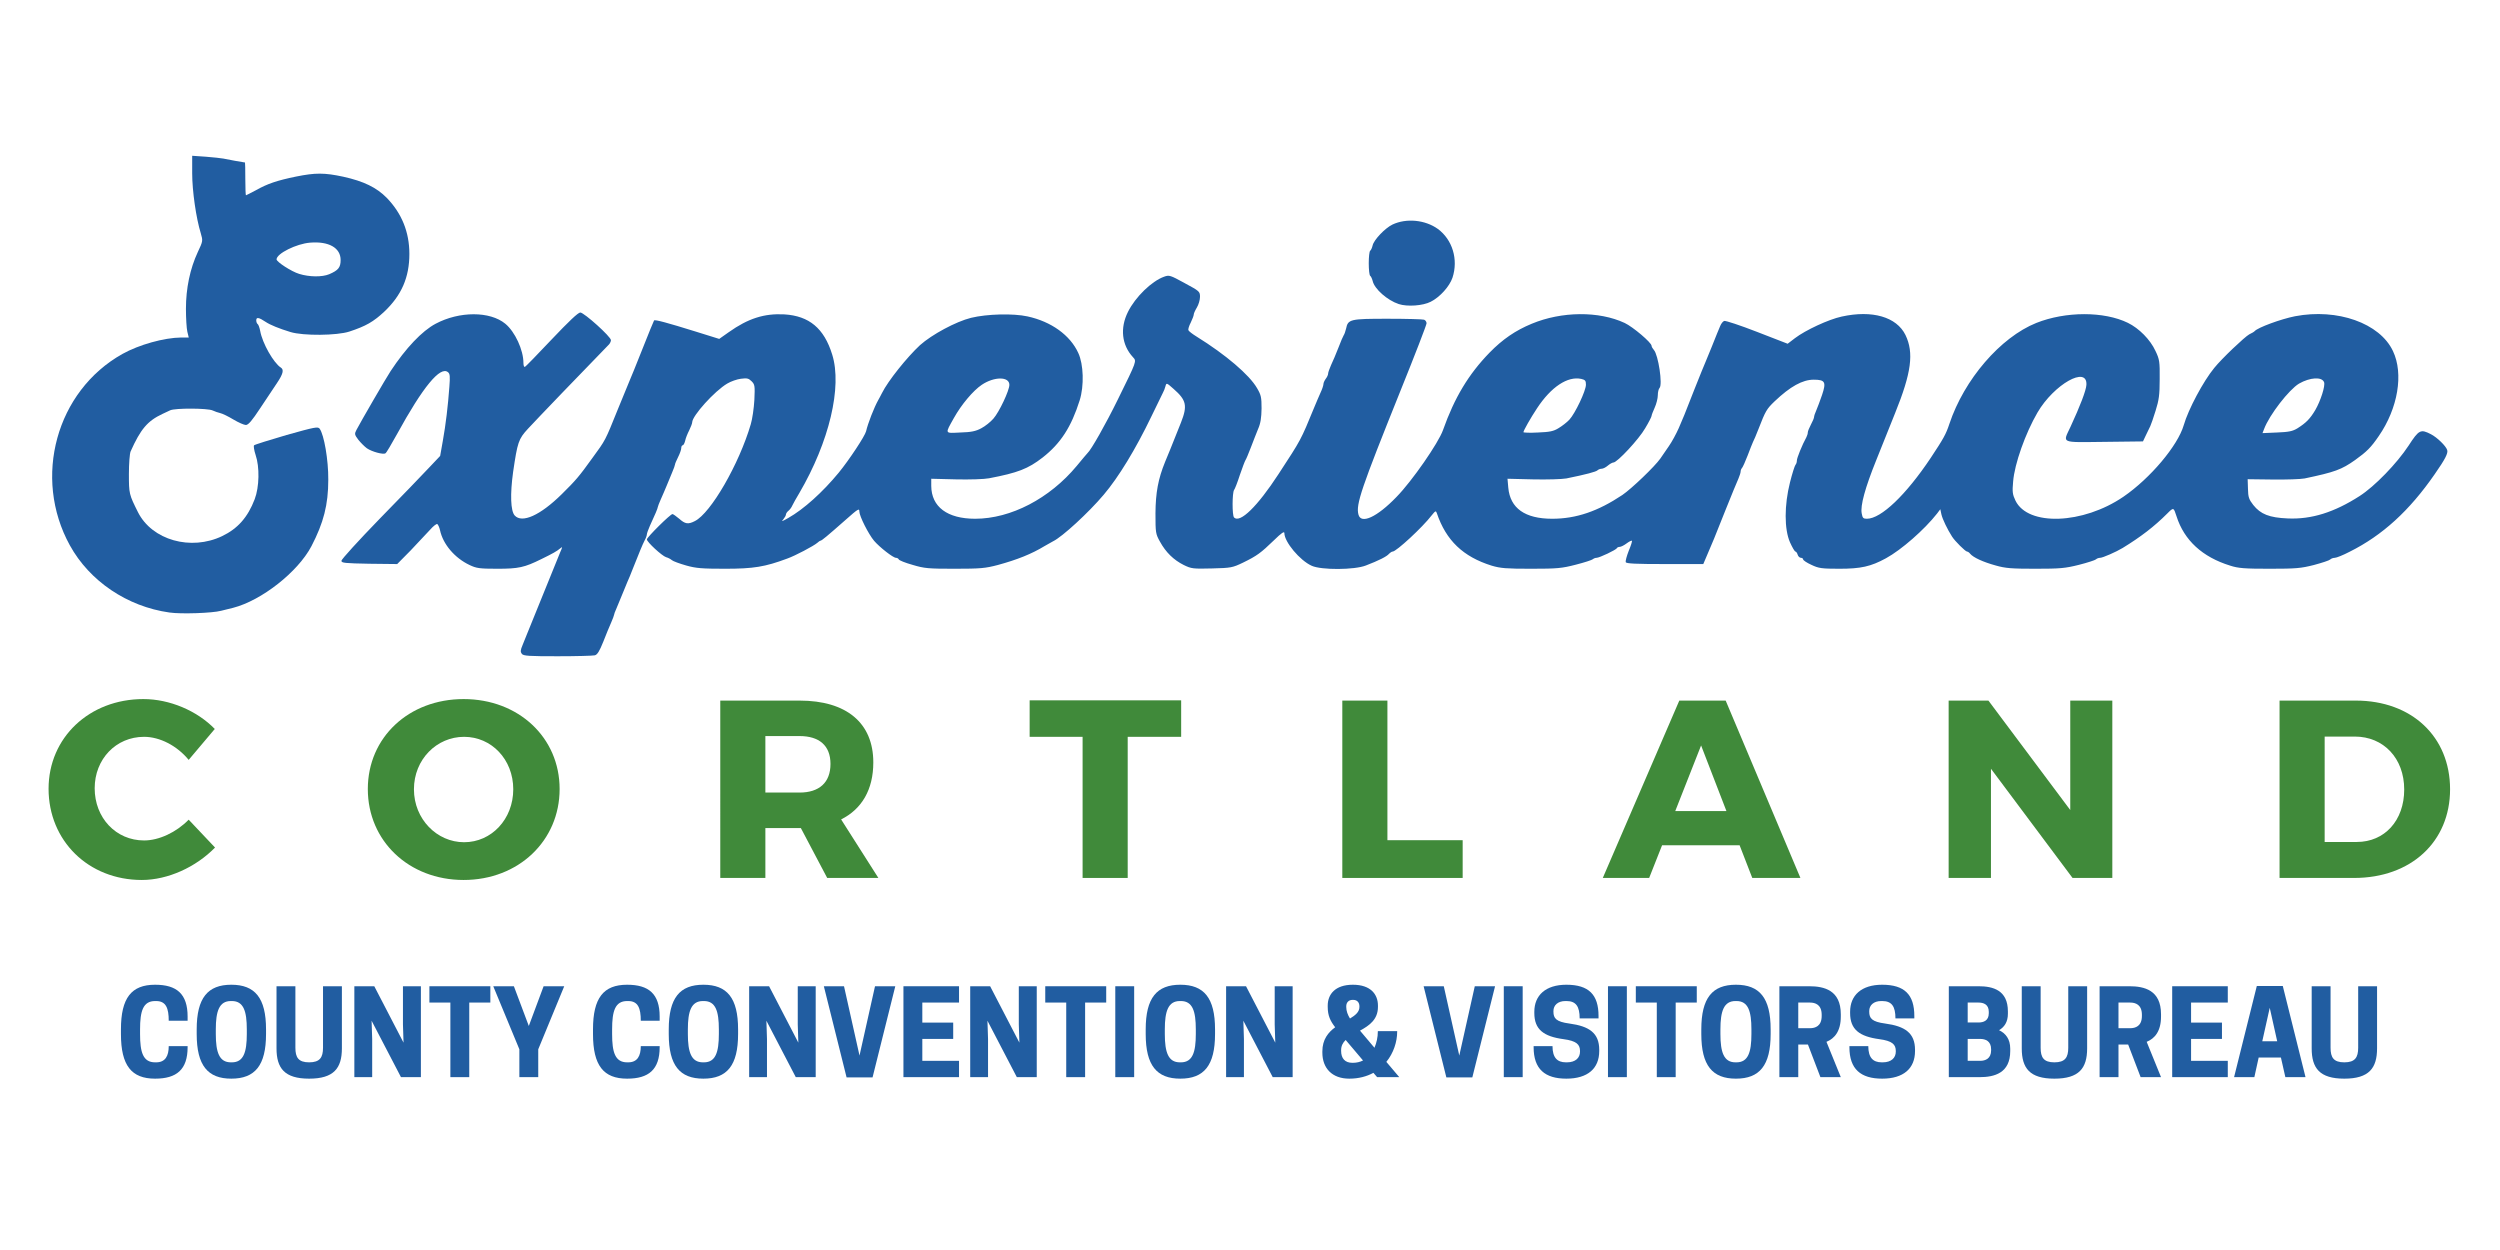
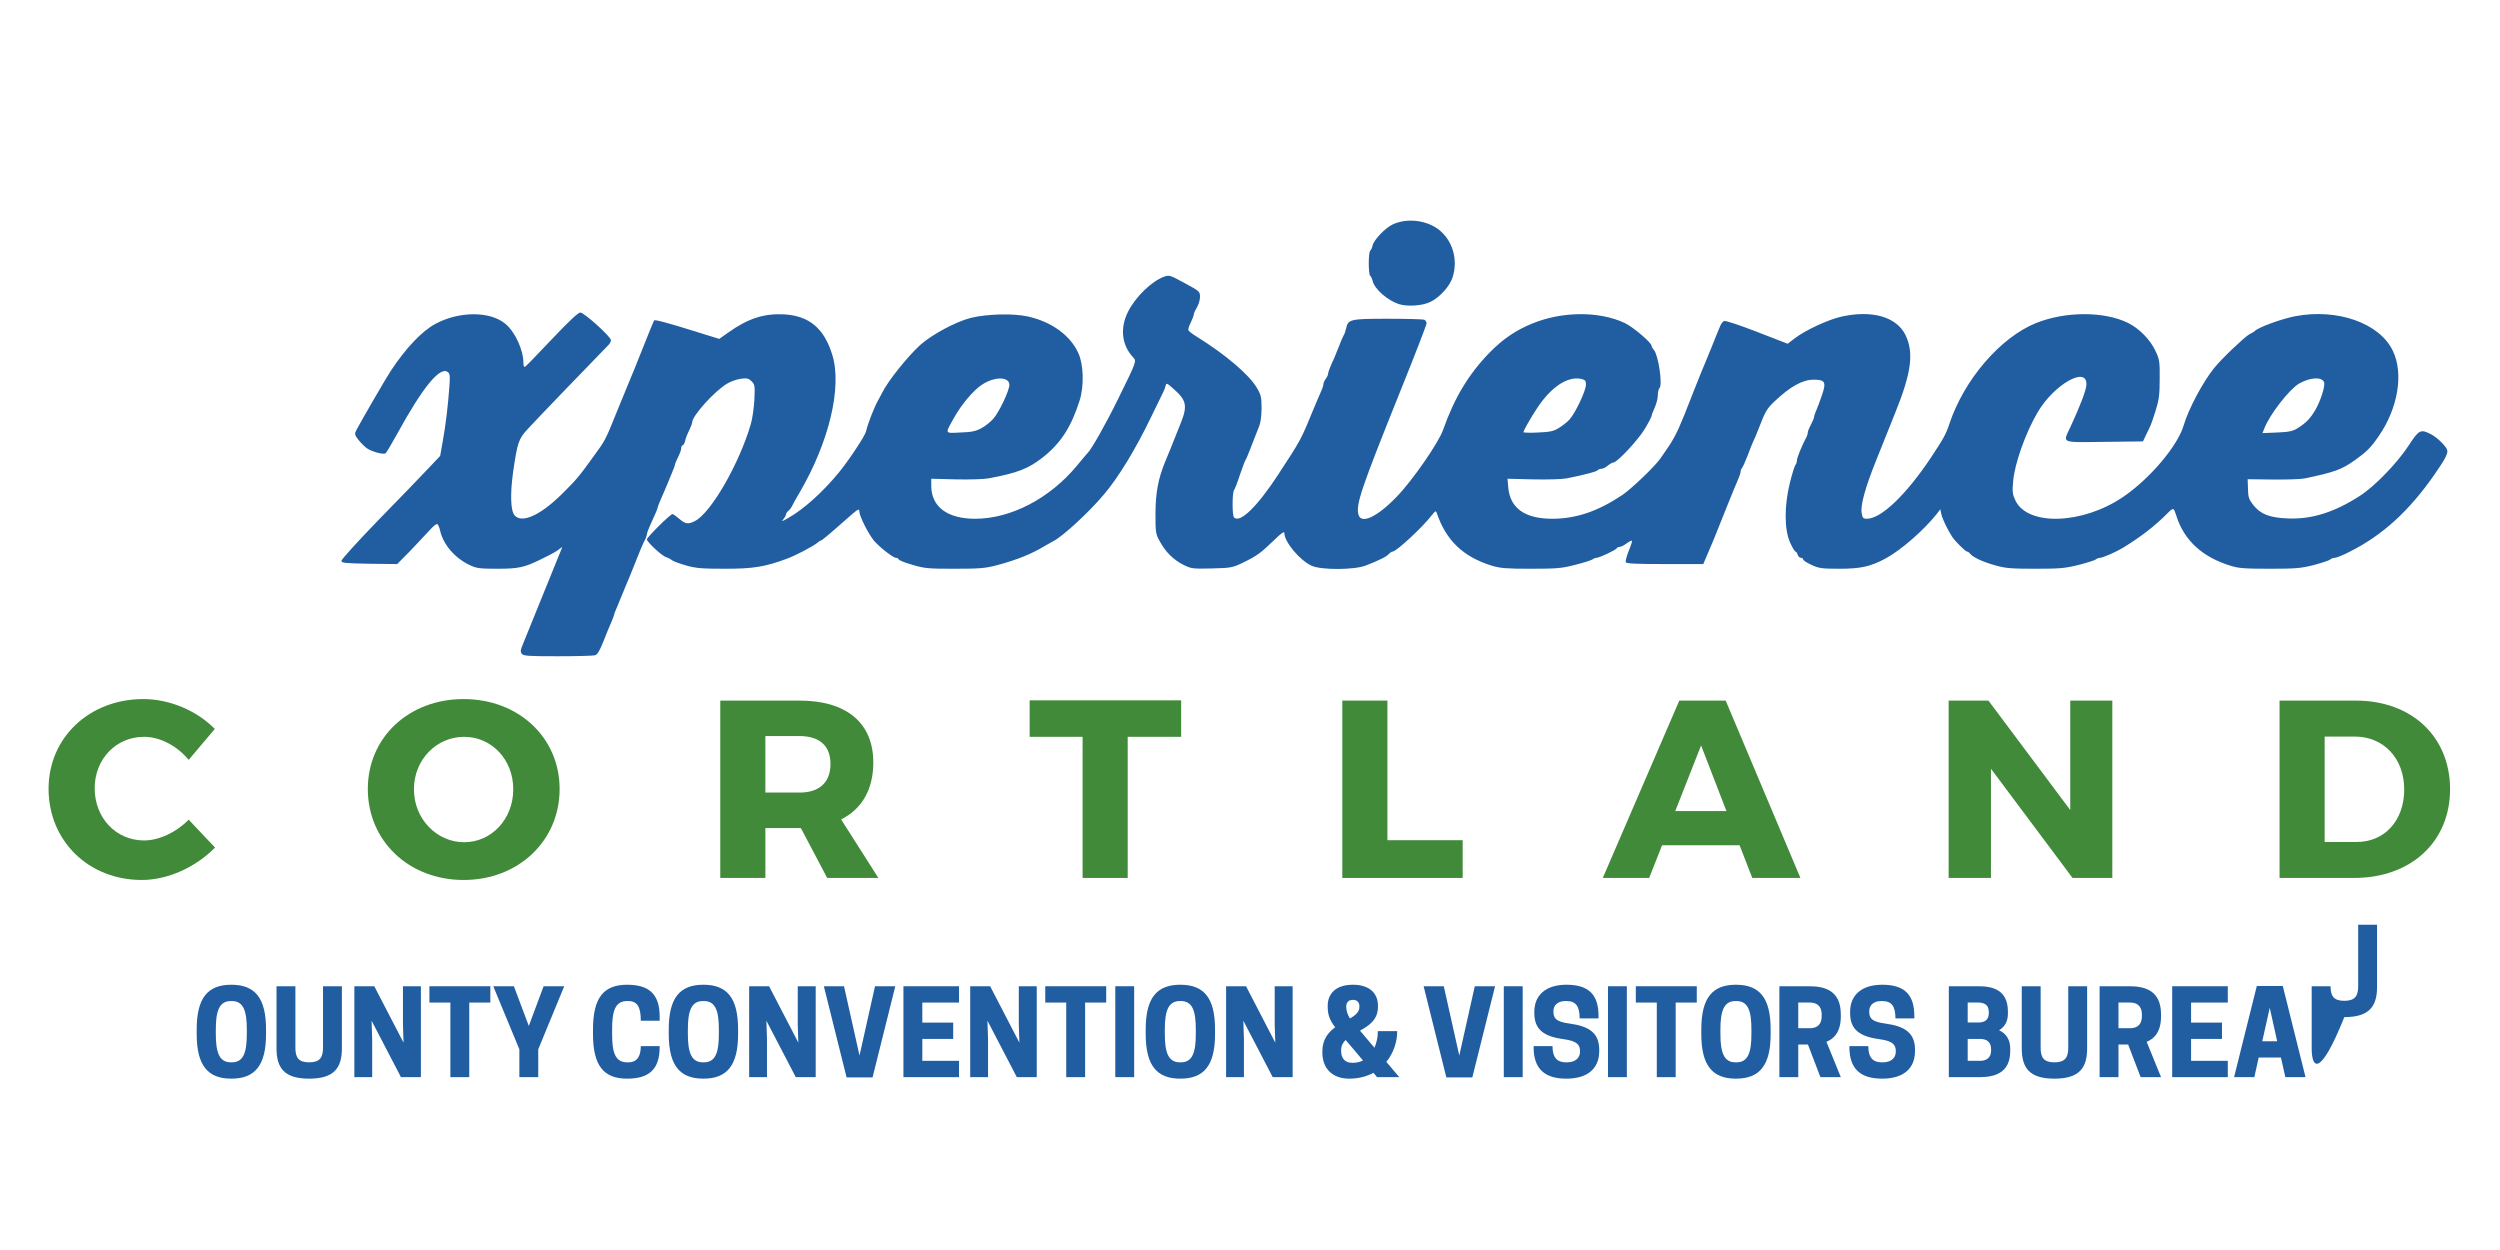
<svg xmlns="http://www.w3.org/2000/svg" version="1.1" id="Layer_1" x="0px" y="0px" width="1600px" height="800px" viewBox="0 0 1600 800" enable-background="new 0 0 1600 800" xml:space="preserve">
  <g id="layer101">
    <path fill="#215DA1" d="M334,418.5c-1-1.3-1-2.3,0.5-5.8c0.9-2.3,2.2-5.3,2.7-6.7c9.5-23.4,20-49.4,21.3-52.5   c1.6-3.7,1.6-3.8,0-2.5c-2.2,1.8-4.6,3.2-12,6.8c-10.9,5.4-14.6,6.2-28.3,6.2c-11.3,0-13.3-0.3-17.7-2.4   c-9.5-4.5-17-13.3-18.9-22.3c-0.4-1.8-1.2-3.5-1.7-3.9c-0.6-0.3-2.7,1.4-4.8,3.8c-2.1,2.3-7.7,8.2-12.3,13.1l-8.6,8.7l-17.8-0.2   c-15.8-0.3-17.9-0.5-17.9-1.9c0-0.9,11-13,24.5-26.9c13.5-13.8,27.7-28.5,31.6-32.7l7.1-7.5l1.7-9.6c1.9-10.6,3.3-22.4,4.2-34.7   c0.5-6.6,0.4-8.3-0.9-9.3c-4.9-4.1-16,9.3-32.7,39.8c-3.5,6.3-6.7,11.8-7.3,12.1c-1.4,1-8.7-1-11.9-3.2c-1.5-1.1-4-3.6-5.5-5.5   c-2.4-3.2-2.5-3.7-1.2-6.2c2.7-5.2,19.1-33.5,21.9-37.7c9.7-14.7,20.1-25.7,28.8-30.3c15.2-8.1,34.8-8.1,44.601,0   c6.199,5.1,11.6,16.8,11.6,25.1c0,1.6,0.4,2.7,0.9,2.5c0.5-0.1,8.199-8.1,17.1-17.5c11.1-11.7,17-17.3,18.4-17.3   c2.5,0.1,19.6,15.5,19.6,17.7c0,0.8-0.6,2-1.2,2.7C376,234.5,341.9,270,337.9,274.4c-6.101,6.6-6.7,8.6-9.5,27.6   c-2,14.4-1.601,25,1,27.9c4.699,5.2,16.399-0.1,30.1-13.6c9.1-9,11-11.2,19.5-23c8.7-11.9,8.2-11,16.4-31.3   c3.699-9.1,7.1-17.4,7.6-18.5s4.2-10.1,8.1-20c3.9-9.9,7.301-18.2,7.5-18.4c0.601-0.7,8.601,1.5,26.301,7l15.399,4.8l6.101-4.3   c12.399-8.8,22.699-12.1,35.6-11.4c15.9,1,25.4,8.9,30.6,25.7c6.5,20.7-1.899,55.9-21,88.6c-2,3.3-4,6.9-4.5,8   c-0.5,1.2-1.6,2.7-2.5,3.4c-0.899,0.7-1.6,1.8-1.6,2.4c0,0.6-0.8,2-1.7,3.1c-1.5,1.6-0.8,1.4,3.2-0.9c9.9-5.6,21.9-16.4,32.3-29   c6.7-8.2,16.8-23.5,17.5-26.5c1.101-4.9,5.101-15.2,7.8-20c0.5-0.8,1.5-2.8,2.4-4.5c3.8-7.7,16-22.9,24.3-30.6   c7.601-6.8,23-15.1,32.7-17.5c10.3-2.5,27-2.9,36.1-0.9c15.2,3.3,27.301,12,32.5,23.4c3.4,7.3,3.801,21,0.9,30.3   c-5.4,17.1-12.2,27.6-23.7,36.6c-9.399,7.3-16,9.8-34.3,13.3c-3,0.6-12.6,0.9-21.2,0.7l-15.8-0.4v4.6c0.1,13.4,10.3,21,28.1,21   c22.801,0,47.601-12.9,65-33.8c3.5-4.3,6.601-7.9,6.9-8.2c2.3-2,11.7-18.6,19.5-34.5c12.2-24.8,12-24.3,9.6-26.9   c-7.199-7.8-8.399-18.6-3.199-29c4.699-9.5,15.199-19.7,23.1-22.5c3.3-1.2,3.9-1,13.2,4.1c9.5,5.1,9.8,5.4,9.8,8.8   c0,1.9-0.9,5-2,6.8c-1.1,1.8-2,3.8-2,4.5c0,0.7-0.9,3-1.9,5.1c-1.1,2.1-1.8,4.3-1.5,4.9c0.2,0.7,2.601,2.5,5.2,4.1   c18.7,11.6,33.8,24.5,38.7,33c2.6,4.4,2.9,5.9,2.9,13c-0.101,5.9-0.601,9.5-2.2,13.1c-1.101,2.8-3.3,8.2-4.7,12   c-1.5,3.9-3,7.5-3.4,8c-0.399,0.6-2,4.8-3.6,9.5c-1.5,4.7-3.2,9-3.7,9.6c-1.2,1.7-1.3,16.3,0,17.6c3.8,3.8,14.9-7,28.4-27.7   c14.7-22.5,14.2-21.6,22.8-42.5c1.2-3,3.1-7.3,4.1-9.6c1.101-2.3,1.9-4.8,1.9-5.6c0-0.8,0.7-2.3,1.5-3.4c0.8-1,1.5-2.5,1.5-3.3   c0-0.8,0.9-3.2,1.9-5.5c1.1-2.3,3.199-7.2,4.699-11.1c1.4-3.8,3-7.4,3.4-8c0.4-0.5,1.1-2.5,1.5-4.2c1.2-6,2.6-6.3,26.6-6.3   c12,0,22.4,0.3,23.301,0.6c0.899,0.3,1.6,1.4,1.6,2.3c0,1-7.5,20.4-16.7,43.2c-25.2,62.7-28.6,72.7-26.899,79.2   C871,335.7,881.3,331,893.8,318c9.9-10.1,26.8-34.5,29.7-42.7c7.4-20.9,16.4-35.8,29.8-49.6c8.4-8.6,16.601-14.2,27-18.5   c19.2-8,43-8.2,59.5-0.5c5.3,2.5,17.2,12.6,17.2,14.6c0,0.6,0.7,1.8,1.5,2.7c2.8,3.1,5.7,22.2,3.6,24.3c-0.6,0.6-1.1,2.7-1.1,4.7   c0,1.9-0.9,5.5-2,7.9s-2,4.8-2,5.3s-1.8,4.1-4.1,7.9c-4,7-17.9,21.9-20.301,21.9c-0.699,0-2.3,0.9-3.6,2s-3,2-4,2   c-0.9,0-2.1,0.5-2.6,1c-0.9,0.9-7.101,2.6-19.9,5.2c-2.8,0.5-12.4,0.8-21.4,0.6l-16.3-0.4l0.5,5.7C966.5,325.3,976,332,993.4,332   c15.399,0,29.3-4.8,44.899-15.2c6-4.1,20.7-18.2,24.3-23.3c1.101-1.6,3.601-5.2,5.5-8c1.9-2.7,4.7-7.9,6.301-11.5   c1.5-3.6,3.1-7.4,3.6-8.5s3.4-8.5,6.5-16.5c3.2-8,6.3-15.8,7.1-17.5c0.7-1.6,2.4-5.9,3.9-9.5c1.4-3.6,3-7.4,3.4-8.5   c0.5-1.1,1.399-3.3,2-4.8c0.6-1.5,1.699-3,2.6-3.3c0.8-0.3,10.2,2.8,21,7l19.6,7.6l4.7-3.6c6.7-5.1,21.5-12,29.9-13.8   c19.5-4.3,35.1,0.2,40.8,11.8c5.5,11.4,3.8,24.2-6.6,49.9c-3.301,8.4-8.801,21.9-12.101,30.2c-7.1,17.6-10.3,29.2-9.3,34.1   c0.5,2.9,1,3.4,3.3,3.4c9.101,0,25-15.2,40.9-39c8-12.1,9.7-15,11.899-21.7c9.5-28.5,32.7-55.4,55.601-64.6   c18.8-7.5,43.399-7.5,58.6-0.1c7.2,3.5,14.4,10.8,17.7,18c2.6,5.4,2.8,6.9,2.7,18c0,10.2-0.5,13.5-2.601,20.2   c-1.399,4.5-2.899,8.9-3.399,9.9s-1.7,3.6-2.8,5.8l-1.9,4l-24.8,0.3c-28.4,0.3-26.601,1.1-21.601-9.6c6.2-13.4,10-23.3,10.2-26.9   c0.7-12.5-20.8-0.3-31.3,17.7c-7.7,13.2-14.7,32.8-15.6,44.2c-0.601,6.6-0.4,8.2,1.5,12.2c8,16.5,43.199,15.2,69.1-2.5   c17.2-11.8,34.8-32.7,38.6-45.8c2.9-10.1,12.5-28.1,19.5-36.6c4.801-6,19.601-20,22.4-21.5c1.7-0.8,3.2-1.7,3.5-2.1   c2.1-2.3,16.7-7.7,25.8-9.5c27.101-5.2,54.3,4.4,62.7,22.3c6.9,14.5,3.2,36.6-9.1,54.4c-5,7.3-7.601,9.9-15.101,15.3   c-8.8,6.2-12.899,7.7-32.3,11.8c-2.5,0.5-11.7,0.8-20.5,0.7l-16-0.2l0.2,6.1c0.1,5.4,0.6,6.8,3.399,10.4c4.7,5.9,10.301,8.1,22,8.6   c15.2,0.7,29.801-3.9,46-14.3c9.7-6.2,23.9-20.9,31.4-32.3c6.6-10.2,7.7-10.7,14.3-7.3c3.9,2,9.601,7.5,10.4,10.1   c0.7,2-1.3,5.9-8,15.5c-16.2,23.4-33.4,39.1-54.4,49.6c-4.2,2.2-8.5,3.9-9.5,3.9c-1.1,0-2.399,0.5-3,1.1   c-0.6,0.6-5.2,2.1-10.399,3.5c-8.301,2.1-11.4,2.4-28.301,2.4c-16.1,0-20.1-0.3-25.3-2c-17.8-5.5-29.399-16.2-34.3-31.5   c-1.9-5.9-1.9-5.9-6-1.8c-8.3,8.3-16.9,14.9-28.5,22c-4.1,2.5-12.8,6.3-14.4,6.3c-0.899,0-2.1,0.4-2.699,1   c-0.5,0.5-5.4,2.1-10.9,3.5c-8.8,2.2-12,2.5-27.9,2.5c-15.199,0-19.1-0.3-25.399-2.1c-8-2.2-14.3-5.1-16.3-7.5   c-0.601-0.8-1.5-1.4-2-1.4c-1,0-7.801-6.7-9.601-9.6c-2.899-4.5-6.1-11.1-6.8-14.2l-0.7-3.3l-2.1,2.8   c-8.101,10.3-22.8,23.2-32.7,28.6c-9.7,5.3-16.1,6.7-29.8,6.7c-11.4,0-13.3-0.3-17.9-2.5c-2.899-1.3-5.3-2.9-5.3-3.5   c0-0.5-0.6-1-1.4-1c-0.8,0-1.8-0.9-2.1-2s-1-2-1.4-2c-0.5,0-2-2.6-3.5-5.9c-3.699-8.4-3.699-23.8,0-38.4c1.4-5.6,3-10.6,3.5-11.2   c0.5-0.5,0.9-1.7,0.9-2.8c0-1.6,3.4-10,6.1-14.9c0.5-1,0.9-2.3,0.9-3.1c0-0.7,0.9-2.9,2-5c1.1-2,2-4.2,2-4.8s0.6-2.5,1.4-4.2   c0.8-1.8,2.399-6.2,3.699-9.9c2.801-8.3,2-9.8-5.3-9.8c-7.2,0-15,4.3-25.1,13.9c-5,4.8-5.8,6.1-10.2,17.5c-1.5,3.8-3.1,7.7-3.6,8.5   c-0.4,0.9-2,4.8-3.4,8.6c-1.5,3.9-3.1,7.4-3.6,8c-0.5,0.5-0.9,1.5-0.9,2.3c0,0.8-0.7,2.8-1.4,4.5c-0.8,1.8-4.5,10.6-8.1,19.7   s-6.9,17.4-7.4,18.5s-1.3,3.1-1.899,4.5c-0.601,1.4-2,4.6-3.101,7.3l-2,4.7h-24.6c-18.7,0-24.7-0.3-25-1.2c-0.3-0.7,0.6-4,1.9-7.3   c1.399-3.3,2.3-6.2,2-6.4c-0.2-0.3-1.801,0.5-3.4,1.7c-1.6,1.2-3.6,2.2-4.4,2.2c-0.8,0-1.6,0.4-1.8,0.8c-0.399,1.1-11.2,6.2-13,6.2   c-0.8,0-1.8,0.4-2.399,0.9c-0.5,0.5-5.4,2.1-10.9,3.5c-8.9,2.3-11.8,2.6-28.6,2.6c-16,0-19.601-0.3-25.301-2   c-18.199-5.7-29.1-16.1-35-33.5c-0.6-1.8-0.899-1.7-3.3,1.3c-6,7.8-22.7,23.2-25,23.2c-0.6,0-1.6,0.7-2.3,1.4   c-1.3,1.7-6.7,4.4-14.8,7.5c-7.3,2.9-28.601,3-34.7,0.2c-7.6-3.4-17.5-15.3-17.5-20.9c0-1.4-1.8-0.2-6.8,4.7   c-8.3,8-10.7,9.8-19.7,14.2c-6.7,3.2-7.6,3.4-19.8,3.7c-12.101,0.3-13.2,0.2-18.101-2.2c-6.399-3.2-11.399-8-15.199-14.9   c-2.801-5-2.9-5.7-2.9-18.2c0.1-13.2,1.7-22,6.2-33c0.899-2.2,2.399-5.8,3.3-8c1.6-3.9,2.6-6.4,6.8-17c4.3-10.9,3.5-14.4-4.7-21.6   c-4.5-4-4.6-4-5.199-1.7c-0.301,1.3-1.101,3.2-1.7,4.3c-0.5,1.1-3.8,7.9-7.3,15c-10.101,21-21,38.9-30.5,50.1   c-9.7,11.5-26.7,27.1-32.4,29.8c-0.8,0.4-3.3,1.8-5.5,3.1c-8.4,5.1-17.5,8.7-29.9,12.1c-8,2.1-11.1,2.4-27.6,2.4   c-16.8,0-19.4-0.2-27-2.5c-4.7-1.3-8.6-2.9-8.8-3.5c-0.2-0.5-1-1-1.8-1c-1.801,0-10.5-6.8-14-10.9c-3.601-4.3-9.4-15.8-9.4-18.7   c0-2.3-0.8-1.8-8.8,5.3c-11.8,10.4-15.3,13.3-16,13.3c-0.3,0-1.3,0.6-2.101,1.4c-2.3,2-14.199,8.3-19.3,10.1   c-14.2,5.3-21.6,6.5-39.7,6.5c-14.699,0-18.699-0.3-25-2.1c-4.199-1.2-8.3-2.7-9.1-3.4s-2.5-1.6-3.7-1.9   c-2.6-0.8-12.3-9.7-12.3-11.4c0-1.3,15-16.2,16.4-16.2c0.399,0,2.399,1.4,4.3,3c3.8,3.4,5.7,3.7,10,1.5c10.2-5.1,28.3-36.4,35.8-62   c1-3.3,2-10.3,2.3-15.6c0.4-9,0.3-9.8-1.8-11.9c-1.9-1.9-2.9-2.1-6.8-1.6c-2.5,0.3-6.5,1.7-8.8,3.1c-8,4.7-22.4,20.6-22.4,24.8   c0,0.7-0.9,3-1.9,5.1c-1.1,2.1-2.3,5.1-2.6,6.7c-0.4,1.6-1.1,2.9-1.6,2.9s-0.9,0.8-0.9,1.8s-0.9,3.5-2,5.7s-2,4.3-2,4.8   c0,0.4-0.8,2.7-1.8,5c-1,2.3-2.601,6.2-3.601,8.7s-2.699,6.3-3.699,8.6c-1,2.3-1.9,4.5-1.9,4.9c0,0.7-1.8,5-5.1,12.1   c-1,2.3-1.9,4.7-1.9,5.4c0,0.6-0.6,2.4-1.4,3.8c-1.399,2.7-3.6,8.1-7.6,18.2c-1.2,3-2.7,6.9-3.5,8.5c-0.7,1.7-2.3,5.5-3.5,8.5   c-1.3,3-2.9,6.9-3.6,8.7c-0.801,1.7-1.4,3.4-1.4,3.8c0,0.3-0.8,2.5-1.8,4.8c-1.101,2.3-3.3,7.9-5.101,12.4   c-2.399,6-3.8,8.3-5.399,8.7c-1.2,0.3-11.9,0.6-23.8,0.6C338.7,420,335,419.8,334,418.5z M628,274.1c2.5-1.3,6-4.1,7.8-6.2   c3.7-4.2,10.2-18,10.2-21.6c0-5.4-9.7-5.4-17.7,0c-5.5,3.7-13,12.6-17.8,21.2c-5.8,10.4-6.1,9.8,4.1,9.3   C621.5,276.6,624.5,276,628,274.1z M997.5,274c2.2-1.3,5.3-3.7,6.9-5.4c3.699-4,10.6-18.5,10.6-22.4c0-2.6-0.5-3.1-3-3.7   c-8.7-1.9-19.3,5.1-28.3,18.8c-4,6-8.7,14.3-8.7,15.3c0,0.3,4.2,0.5,9.3,0.2C991.9,276.5,994.3,276,997.5,274z M1470.4,274.1   c5.5-3.5,8-6,11.399-11.7c3.4-5.9,6.5-15.5,5.601-17.8c-1.4-3.6-9-3.1-16,0.9c-6.4,3.8-19,20-22.4,29.1l-1,2.6l9.3-0.4   C1464.8,276.5,1467.3,276,1470.4,274.1z" />
-     <path fill="#215DA1" d="M108.4,392c-27-3.8-51.1-20.1-63.7-43c-23.9-43.4-8.7-98.8,33.7-122.5c10.6-5.9,26.6-10.4,37.7-10.5h4.7   l-0.9-3.7c-0.5-2.1-0.9-8.7-0.9-14.7c0-13,2.6-25.6,7.6-36.3c3.3-7,3.3-7.2,1.9-12c-3-9.7-5.5-27.1-5.5-38.4V99.7l8.8,0.6   c4.8,0.4,9.8,0.9,11.2,1.2c2.3,0.5,13.1,2.5,13.8,2.5c0.1,0,0.2,4.7,0.2,10.5s0.2,10.5,0.4,10.5c0.2,0,3-1.5,6.3-3.2   c7.4-4.2,13.6-6.3,25.8-8.8c12.4-2.5,18.1-2.5,30.2,0.1c13.1,2.9,21.3,6.9,27.8,13.5c9.6,9.9,14.5,21.9,14.5,35.9   c0,15-5,26.5-16.1,37c-7,6.5-11.7,9.2-22.3,12.7c-8,2.6-29.5,2.8-37.7,0.3c-7.2-2.2-12.9-4.5-15.9-6.5c-4.3-2.9-6-3.2-6-1   c0,1,0.4,2.1,0.9,2.4c0.5,0.3,1.2,2.3,1.6,4.3c1.4,8,8.6,20.6,13.3,23.6c2,1.3,1.4,4-2.5,9.8c-2.1,3.1-6.9,10.4-10.8,16.2   c-5.2,7.9-7.5,10.6-9.1,10.7c-1.2,0-4.8-1.6-8-3.5c-3.3-2-7-3.8-8.4-4.1c-1.4-0.3-3.6-1.1-4.9-1.7c-3.1-1.5-24-1.6-27.2-0.1   c-1.3,0.6-3.5,1.7-4.9,2.3c-9.6,4.5-14,9.7-20.4,24c-0.6,1.3-1.1,7.8-1.1,14.5c0,12.6,0.1,13,5.8,24.4c9,17.9,33.9,24.9,53.9,15.3   c10-4.8,16.4-12.1,20.8-23.6c3-7.9,3.2-20.7,0.6-28.3c-1-3-1.4-5.8-1-6.2c0.5-0.5,9.9-3.4,20.8-6.6c18.2-5.1,20.1-5.5,21.2-4   c2.8,3.9,5.6,19.9,5.5,32.6c0,16-3,27.6-10.8,42.6c-8.7,16.5-31.9,34.7-50.1,39.4c-2.1,0.5-5.5,1.4-7.7,1.9   C135.9,392.4,115.7,393.1,108.4,392z M210.7,175.5c5.8-2.5,7.3-4.3,7.3-9.1c0-7.8-7.6-12.1-19.6-11.1c-8.7,0.7-21.4,7-21.4,10.7   c0,1.6,9.5,7.8,14.5,9.3C198,177.3,206.1,177.4,210.7,175.5z" />
    <path fill="#215DA1" d="M895.2,194.6c-7.3-2.4-15.601-9.7-16.7-14.8c-0.4-1.5-1.1-3-1.6-3.3c-0.5-0.4-0.9-3.9-0.9-8s0.4-7.6,0.9-8   c0.5-0.3,1.199-1.8,1.6-3.5c0.8-3.5,7.9-11,12.7-13.3c8.899-4.2,20.899-3,29,2.8c9.399,6.9,13.2,19.6,9.399,31.2   c-1.899,5.6-8,12.4-13.899,15.4C910.7,195.7,900.7,196.4,895.2,194.6z" />
  </g>
  <g>
-     <path fill="#215DA1" d="M99.262,679.9h0.671c5.892,0,8.055-4.102,8.055-10.367h12.083v0.672c0,14.32-7.011,20.138-20.809,20.138   c-15.141,0-21.854-8.429-21.854-28.566v-2.983c0-20.138,6.713-28.565,21.854-28.565c13.798,0,20.809,5.817,20.809,20.361v2.685   h-12.083c0-7.98-1.715-12.604-8.055-12.604h-0.671c-7.757,0-9.622,6.489-9.622,18.124v2.983   C89.641,673.412,91.505,679.9,99.262,679.9z" />
    <path fill="#215DA1" d="M125.884,661.776v-2.983c0-20.138,7.085-28.565,22.152-28.565c15.141,0,22.227,8.428,22.227,28.565v2.983   c0,20.138-7.086,28.566-22.227,28.566C132.97,690.343,125.884,681.914,125.884,661.776z M148.409,679.9   c7.458,0,9.547-6.488,9.547-18.124v-2.983c0-11.635-2.088-18.124-9.547-18.124h-0.671c-7.458,0-9.622,6.489-9.622,18.124v2.983   c0,11.636,2.163,18.124,9.622,18.124H148.409z" />
    <path fill="#215DA1" d="M176.97,670.95v-39.753h12.083v39.381c0,6.19,1.939,9.322,8.801,9.322s8.875-3.132,8.875-9.322v-39.381   h12.083v39.753c0,12.68-5.146,19.393-20.958,19.393S176.97,683.63,176.97,670.95z" />
    <path fill="#215DA1" d="M269.376,689.373h-12.754l-18.795-36.1l0.373,11.71v24.39h-11.412v-58.176h12.754l18.721,36.099   l-0.373-11.71v-24.389h11.486V689.373z" />
    <path fill="#215DA1" d="M300.325,689.373h-12.083v-47.734h-13.425v-10.441h39.008v10.441h-13.5V689.373z" />
    <path fill="#215DA1" d="M344.476,689.373h-12.083v-17.826l-16.707-40.35h13.202l9.547,25.433l9.472-25.433h13.202l-16.633,40.35   V689.373z" />
    <path fill="#215DA1" d="M401.378,679.9h0.671c5.892,0,8.055-4.102,8.055-10.367h12.083v0.672c0,14.32-7.011,20.138-20.809,20.138   c-15.141,0-21.854-8.429-21.854-28.566v-2.983c0-20.138,6.713-28.565,21.854-28.565c13.798,0,20.809,5.817,20.809,20.361v2.685   h-12.083c0-7.98-1.715-12.604-8.055-12.604h-0.671c-7.757,0-9.622,6.489-9.622,18.124v2.983   C391.757,673.412,393.622,679.9,401.378,679.9z" />
    <path fill="#215DA1" d="M428.001,661.776v-2.983c0-20.138,7.086-28.565,22.152-28.565c15.141,0,22.226,8.428,22.226,28.565v2.983   c0,20.138-7.085,28.566-22.226,28.566C435.087,690.343,428.001,681.914,428.001,661.776z M450.526,679.9   c7.458,0,9.547-6.488,9.547-18.124v-2.983c0-11.635-2.088-18.124-9.547-18.124h-0.671c-7.458,0-9.622,6.489-9.622,18.124v2.983   c0,11.636,2.163,18.124,9.622,18.124H450.526z" />
    <path fill="#215DA1" d="M522.048,689.373h-12.754l-18.795-36.1l0.373,11.71v24.39H479.46v-58.176h12.754l18.721,36.099   l-0.373-11.71v-24.389h11.486V689.373z" />
    <path fill="#215DA1" d="M541.809,689.522l-14.544-58.325h12.903l9.92,44.378l9.92-44.378h12.978l-14.544,58.325H541.809z" />
    <path fill="#215DA1" d="M613.779,631.197v10.441h-23.495v12.828h19.765v10.442h-19.765v14.022h23.495v10.441h-35.577v-58.176   H613.779z" />
    <path fill="#215DA1" d="M663.523,689.373h-12.754l-18.795-36.1l0.373,11.71v24.39h-11.412v-58.176h12.754l18.721,36.099   l-0.373-11.71v-24.389h11.486V689.373z" />
    <path fill="#215DA1" d="M694.472,689.373h-12.083v-47.734h-13.425v-10.441h39.008v10.441h-13.5V689.373z" />
    <path fill="#215DA1" d="M725.868,689.373h-12.083v-58.176h12.083V689.373z" />
    <path fill="#215DA1" d="M733.249,661.776v-2.983c0-20.138,7.086-28.565,22.152-28.565c15.141,0,22.226,8.428,22.226,28.565v2.983   c0,20.138-7.085,28.566-22.226,28.566C740.335,690.343,733.249,681.914,733.249,661.776z M755.774,679.9   c7.458,0,9.547-6.488,9.547-18.124v-2.983c0-11.635-2.088-18.124-9.547-18.124h-0.671c-7.458,0-9.622,6.489-9.622,18.124v2.983   c0,11.636,2.163,18.124,9.622,18.124H755.774z" />
    <path fill="#215DA1" d="M827.296,689.373h-12.754l-18.795-36.1l0.373,11.71v24.39h-11.412v-58.176h12.754l18.721,36.099   l-0.373-11.71v-24.389h11.486V689.373z" />
    <path fill="#215DA1" d="M846.31,673.636v-0.746c0-7.607,3.729-12.157,8.204-15.438c-3.058-3.953-4.773-7.385-4.773-13.053v-0.82   c0-7.16,4.699-13.351,16.11-13.351c11.412,0,16.036,6.19,16.036,13.351v0.82c0,8.204-5.668,12.008-11.486,15.215l9.249,10.965   c1.343-3.133,2.163-6.713,2.163-10.442v-0.224h12.381v0.298c0,6.563-2.313,13.724-6.937,19.393l8.279,9.771h-14.172l-2.387-2.76   c-4.251,2.313-9.397,3.729-15.438,3.729C852.575,690.343,846.31,683.705,846.31,673.636z M865.851,680.199   c2.387,0,4.55-0.522,6.489-1.492l-11.113-13.127c-1.79,1.716-2.908,3.805-2.908,6.563v0.448c0,4.773,2.461,7.607,7.16,7.607   H865.851z M861.6,644.473c0,2.61,0.97,5.072,2.387,7.384c3.431-2.088,6.041-4.177,6.041-7.384v-0.447   c0-2.387-1.417-4.103-3.953-4.103h-0.447c-2.535,0-4.027,1.716-4.027,4.103V644.473z" />
    <path fill="#215DA1" d="M925.662,689.522l-14.544-58.325h12.903l9.92,44.378l9.92-44.378h12.978l-14.544,58.325H925.662z" />
    <path fill="#215DA1" d="M974.512,689.373h-12.083v-58.176h12.083V689.373z" />
    <path fill="#215DA1" d="M981.967,648.352v-0.82c0-10.517,7.234-17.304,20.511-17.304c14.32,0,20.586,6.339,20.586,19.988v1.566   h-12.083c0-7.607-2.313-11.113-8.428-11.113h-0.672c-4.848,0-7.682,2.686-7.682,6.414v0.373c0,4.252,1.715,6.489,10.218,7.608   c12.68,1.715,19.094,6.041,19.094,16.855v0.746c0,11.188-7.384,17.677-21.033,17.677c-13.724,0-20.958-6.116-20.958-20.138v-0.672   h12.082c0,7.31,2.984,10.367,8.578,10.367h0.671c5.594,0,8.354-2.983,8.354-6.861v-0.373c0-4.177-2.163-6.489-10.591-7.607   C987.934,663.343,981.967,658.868,981.967,648.352z" />
    <path fill="#215DA1" d="M1041.184,689.373h-12.083v-58.176h12.083V689.373z" />
    <path fill="#215DA1" d="M1072.433,689.373h-12.083v-47.734h-13.426v-10.441h39.008v10.441h-13.499V689.373z" />
    <path fill="#215DA1" d="M1088.837,661.776v-2.983c0-20.138,7.085-28.565,22.151-28.565c15.141,0,22.227,8.428,22.227,28.565v2.983   c0,20.138-7.086,28.566-22.227,28.566C1095.922,690.343,1088.837,681.914,1088.837,661.776z M1111.361,679.9   c7.458,0,9.547-6.488,9.547-18.124v-2.983c0-11.635-2.089-18.124-9.547-18.124h-0.672c-7.458,0-9.621,6.489-9.621,18.124v2.983   c0,11.636,2.163,18.124,9.621,18.124H1111.361z" />
    <path fill="#215DA1" d="M1150.887,689.373h-12.083v-58.176h19.094c9.473,0,20.213,2.461,20.213,17.9v1.491   c0,9.397-3.953,14.022-9.175,16.185l9.175,22.6h-13.053l-7.98-20.884h-6.19V689.373z M1158.42,658.047   c3.281,0,7.458-1.268,7.458-7.831v-0.746c0-6.563-4.177-7.831-7.458-7.831h-7.533v16.408H1158.42z" />
    <path fill="#215DA1" d="M1184.072,648.352v-0.82c0-10.517,7.234-17.304,20.511-17.304c14.32,0,20.586,6.339,20.586,19.988v1.566   h-12.083c0-7.607-2.313-11.113-8.428-11.113h-0.672c-4.848,0-7.682,2.686-7.682,6.414v0.373c0,4.252,1.715,6.489,10.218,7.608   c12.68,1.715,19.094,6.041,19.094,16.855v0.746c0,11.188-7.384,17.677-21.033,17.677c-13.724,0-20.958-6.116-20.958-20.138v-0.672   h12.082c0,7.31,2.984,10.367,8.578,10.367h0.671c5.594,0,8.354-2.983,8.354-6.861v-0.373c0-4.177-2.163-6.489-10.591-7.607   C1190.039,663.343,1184.072,658.868,1184.072,648.352z" />
    <path fill="#215DA1" d="M1266.334,631.197c9.1,0,18.721,2.461,18.721,16.109v1.492c0,5.296-2.313,8.577-5.668,10.517   c4.177,2.014,7.16,5.594,7.16,11.858v1.492c0,14.171-10.219,16.707-19.616,16.707h-19.69v-58.176H1266.334z M1259.323,641.639   v12.754h6.937c3.132,0,6.563-1.119,6.563-5.893v-0.969c0-4.773-3.432-5.893-6.563-5.893H1259.323z M1259.323,664.909v14.022h7.98   c3.356,0,7.011-1.418,7.011-6.713v-0.672c0-5.295-3.654-6.638-7.011-6.638H1259.323z" />
    <path fill="#215DA1" d="M1293.927,670.95v-39.753h12.083v39.381c0,6.19,1.939,9.322,8.801,9.322c6.862,0,8.876-3.132,8.876-9.322   v-39.381h12.083v39.753c0,12.68-5.146,19.393-20.959,19.393C1298.999,690.343,1293.927,683.63,1293.927,670.95z" />
    <path fill="#215DA1" d="M1355.828,689.373h-12.083v-58.176h19.094c9.473,0,20.213,2.461,20.213,17.9v1.491   c0,9.397-3.953,14.022-9.175,16.185l9.175,22.6h-13.053l-7.98-20.884h-6.19V689.373z M1363.361,658.047   c3.281,0,7.458-1.268,7.458-7.831v-0.746c0-6.563-4.177-7.831-7.458-7.831h-7.533v16.408H1363.361z" />
    <path fill="#215DA1" d="M1425.783,631.197v10.441h-23.494v12.828h19.765v10.442h-19.765v14.022h23.494v10.441h-35.577v-58.176   H1425.783z" />
    <path fill="#215DA1" d="M1460.984,631.048l14.544,58.325h-12.903l-2.834-12.53h-14.246l-2.76,12.53h-12.978l14.544-58.325H1460.984   z M1447.857,666.4h9.547l-4.773-21.405L1447.857,666.4z" />
-     <path fill="#215DA1" d="M1479.477,670.95v-39.753h12.083v39.381c0,6.19,1.939,9.322,8.801,9.322c6.862,0,8.876-3.132,8.876-9.322   v-39.381h12.082v39.753c0,12.68-5.146,19.393-20.958,19.393C1484.549,690.343,1479.477,683.63,1479.477,670.95z" />
+     <path fill="#215DA1" d="M1479.477,670.95v-39.753h12.083c0,6.19,1.939,9.322,8.801,9.322c6.862,0,8.876-3.132,8.876-9.322   v-39.381h12.082v39.753c0,12.68-5.146,19.393-20.958,19.393C1484.549,690.343,1479.477,683.63,1479.477,670.95z" />
  </g>
  <g>
    <path fill="#408A3A" d="M137.458,466.54l-16.702,19.783c-7.459-9.08-18.486-14.756-28.539-14.756c-18,0-31.621,14.27-31.621,32.917   c0,18.973,13.621,33.404,31.621,33.404c9.567,0,20.593-5.188,28.539-13.297l16.864,17.837   c-12.162,12.486-30.161,20.756-46.863,20.756c-34.215,0-59.673-25.134-59.673-58.375c0-32.756,26.107-57.403,60.646-57.403   C108.595,447.406,126.107,454.865,137.458,466.54z" />
    <path fill="#408A3A" d="M358.158,504.972c0,33.079-26.269,58.213-61.457,58.213c-35.026,0-61.295-24.972-61.295-58.213   c0-33.08,26.269-57.565,61.295-57.565C331.889,447.406,358.158,472.054,358.158,504.972z M264.919,505.134   c0,19.134,14.756,33.89,32.107,33.89c17.513,0,31.458-14.756,31.458-33.89c0-19.135-13.945-33.566-31.458-33.566   S264.919,485.999,264.919,505.134z" />
    <path fill="#408A3A" d="M512.539,529.943h-0.811h-21.891v31.944h-28.863V448.379h50.754c29.999,0,47.187,14.27,47.187,39.566   c0,17.351-7.297,29.836-20.594,36.484l23.837,37.458h-32.755L512.539,529.943z M511.728,507.241   c12.486,0,19.783-6.324,19.783-18.323c0-11.838-7.297-17.837-19.783-17.837h-21.891v36.16H511.728z" />
    <path fill="#408A3A" d="M721.728,471.567v90.32h-28.864v-90.32h-33.89v-23.351h96.969v23.351H721.728z" />
    <path fill="#408A3A" d="M936.104,537.727v24.161H859.08V448.379h28.864v89.348H936.104z" />
    <path fill="#408A3A" d="M1063.729,540.97l-8.271,20.918h-29.674l48.971-113.509h29.675l47.835,113.509h-30.81l-8.107-20.918   H1063.729z M1088.7,477.08l-16.54,41.999h32.756L1088.7,477.08z" />
    <path fill="#408A3A" d="M1326.427,561.888l-52.214-69.889v69.889h-27.08V448.379h25.459l52.376,70.051v-70.051h26.918v113.509   H1326.427z" />
    <path fill="#408A3A" d="M1507.725,448.379c35.675,0,60.322,23.026,60.322,56.755c0,33.565-24.972,56.754-61.457,56.754h-47.674   V448.379H1507.725z M1487.78,538.861h20.594c17.675,0,30.322-13.621,30.322-33.565c0-20.107-13.296-33.891-31.62-33.891h-19.296   V538.861z" />
  </g>
</svg>